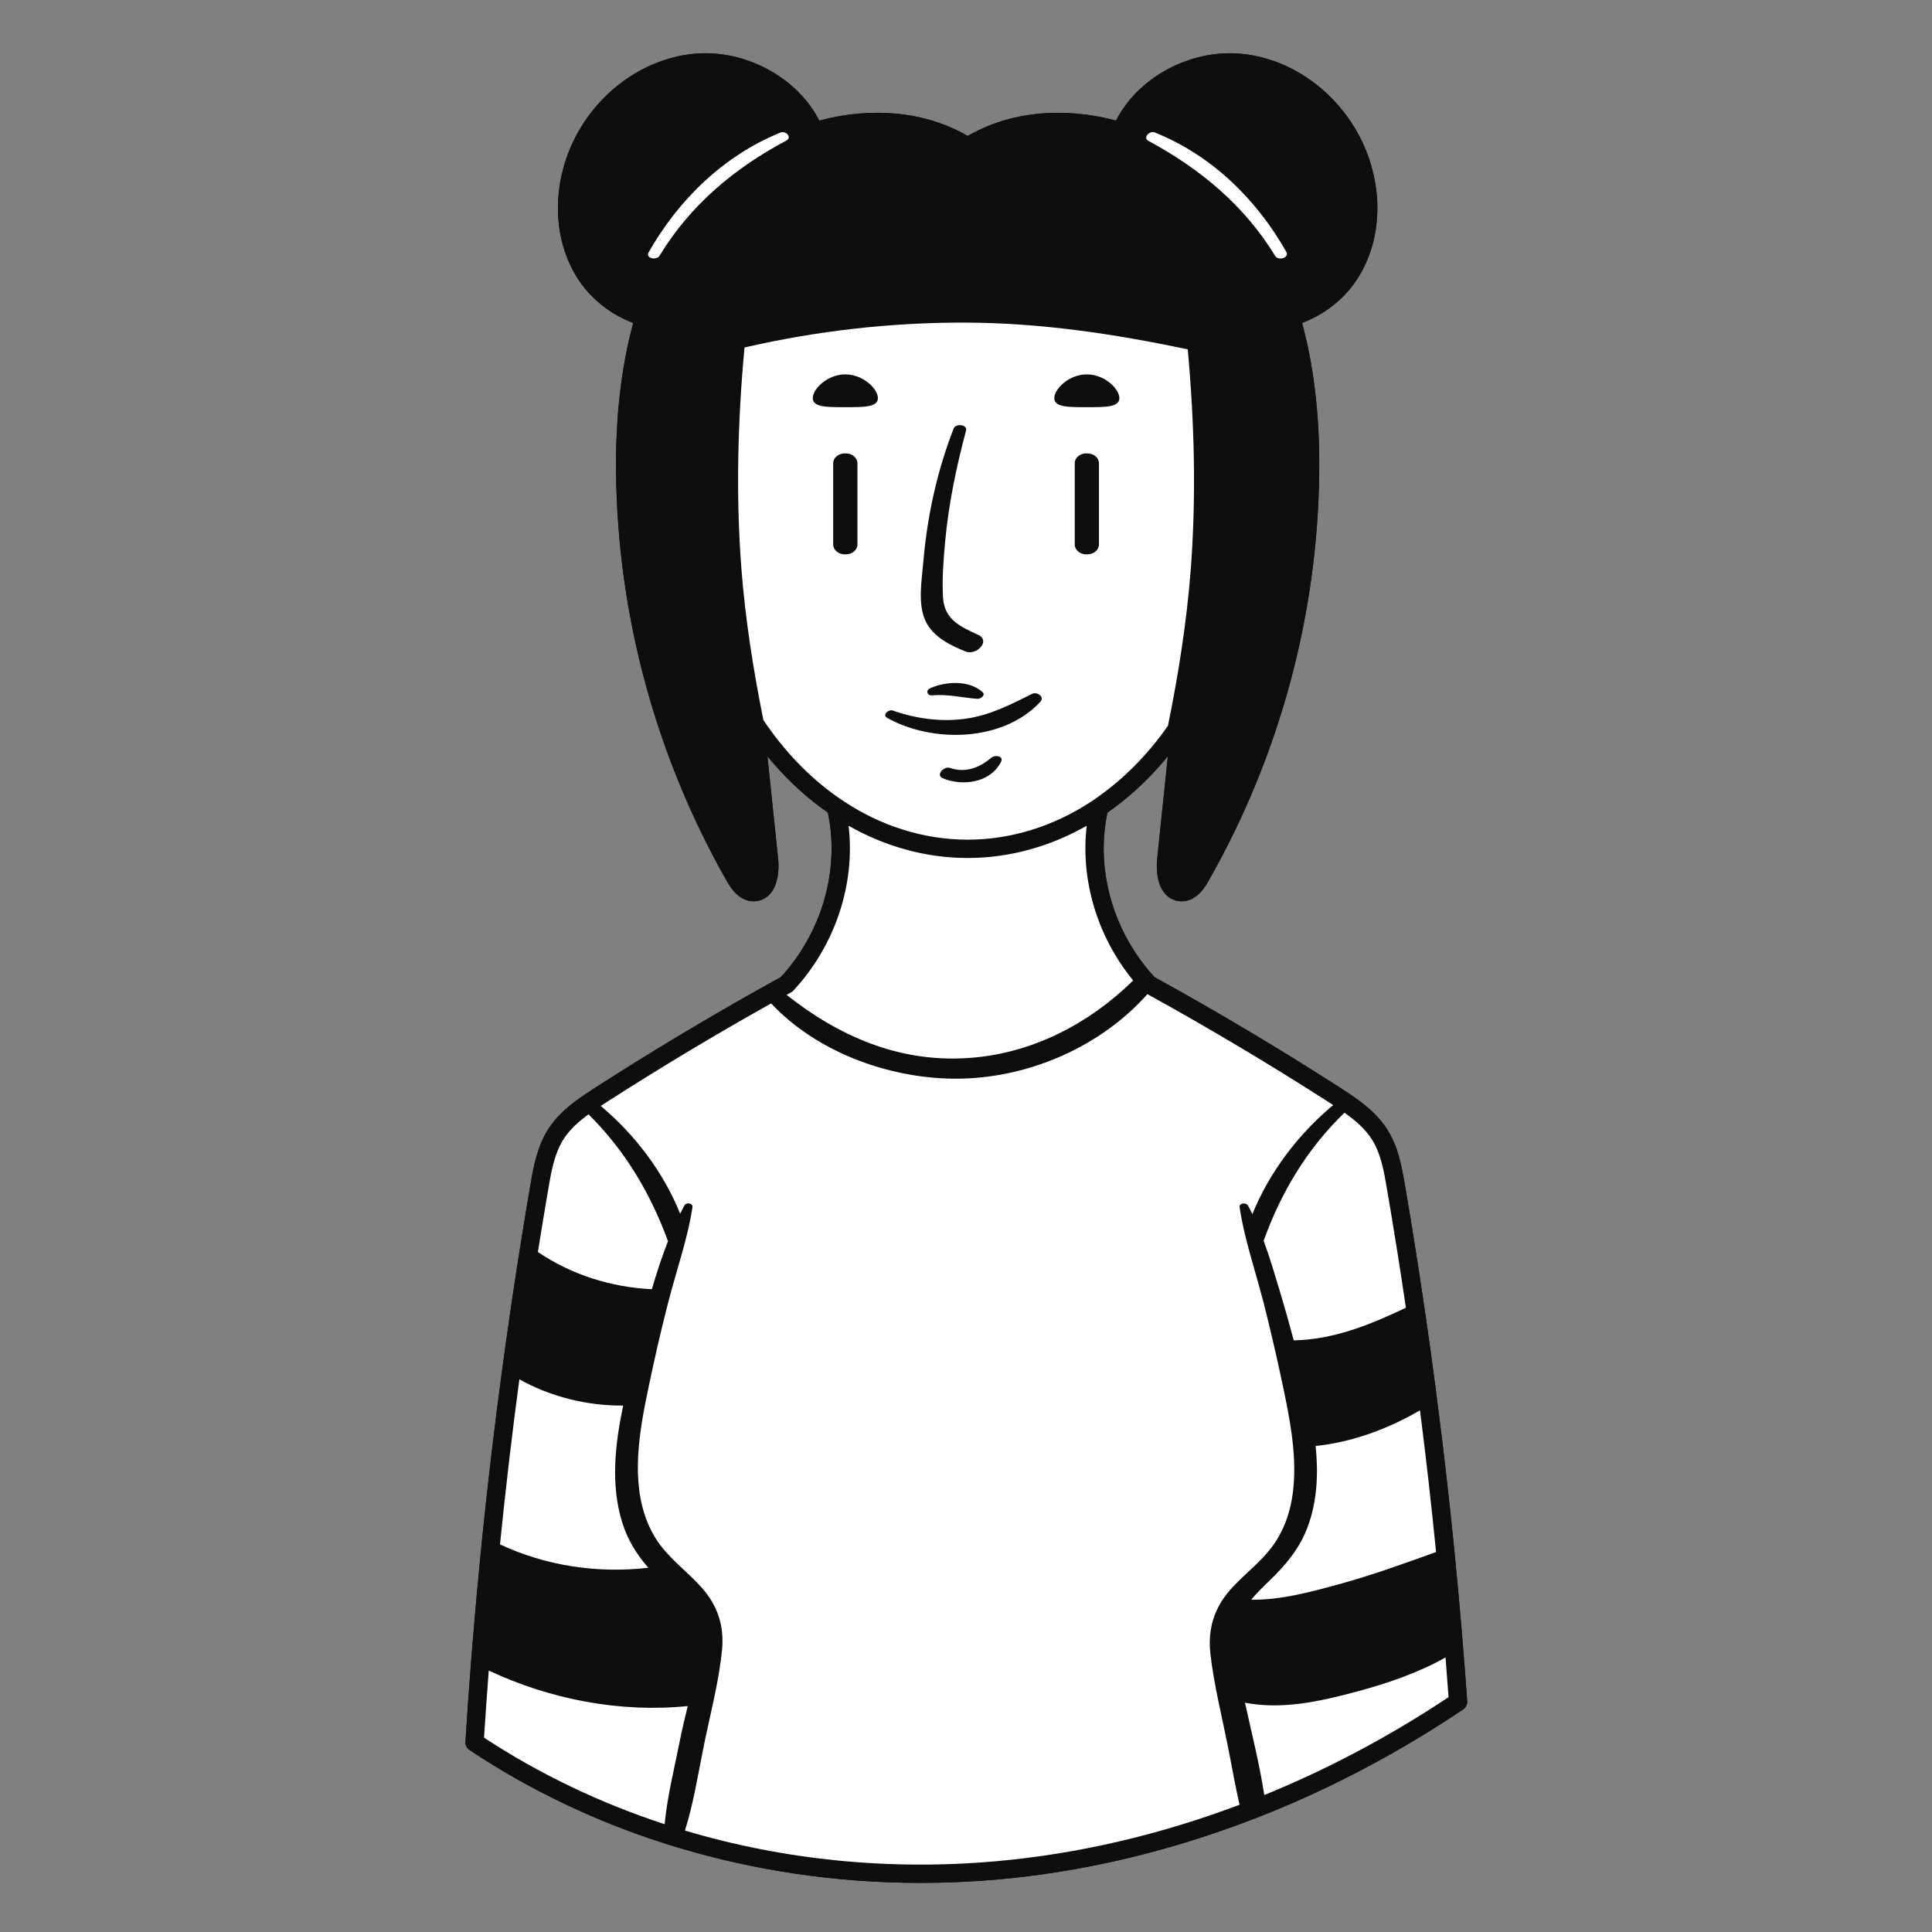
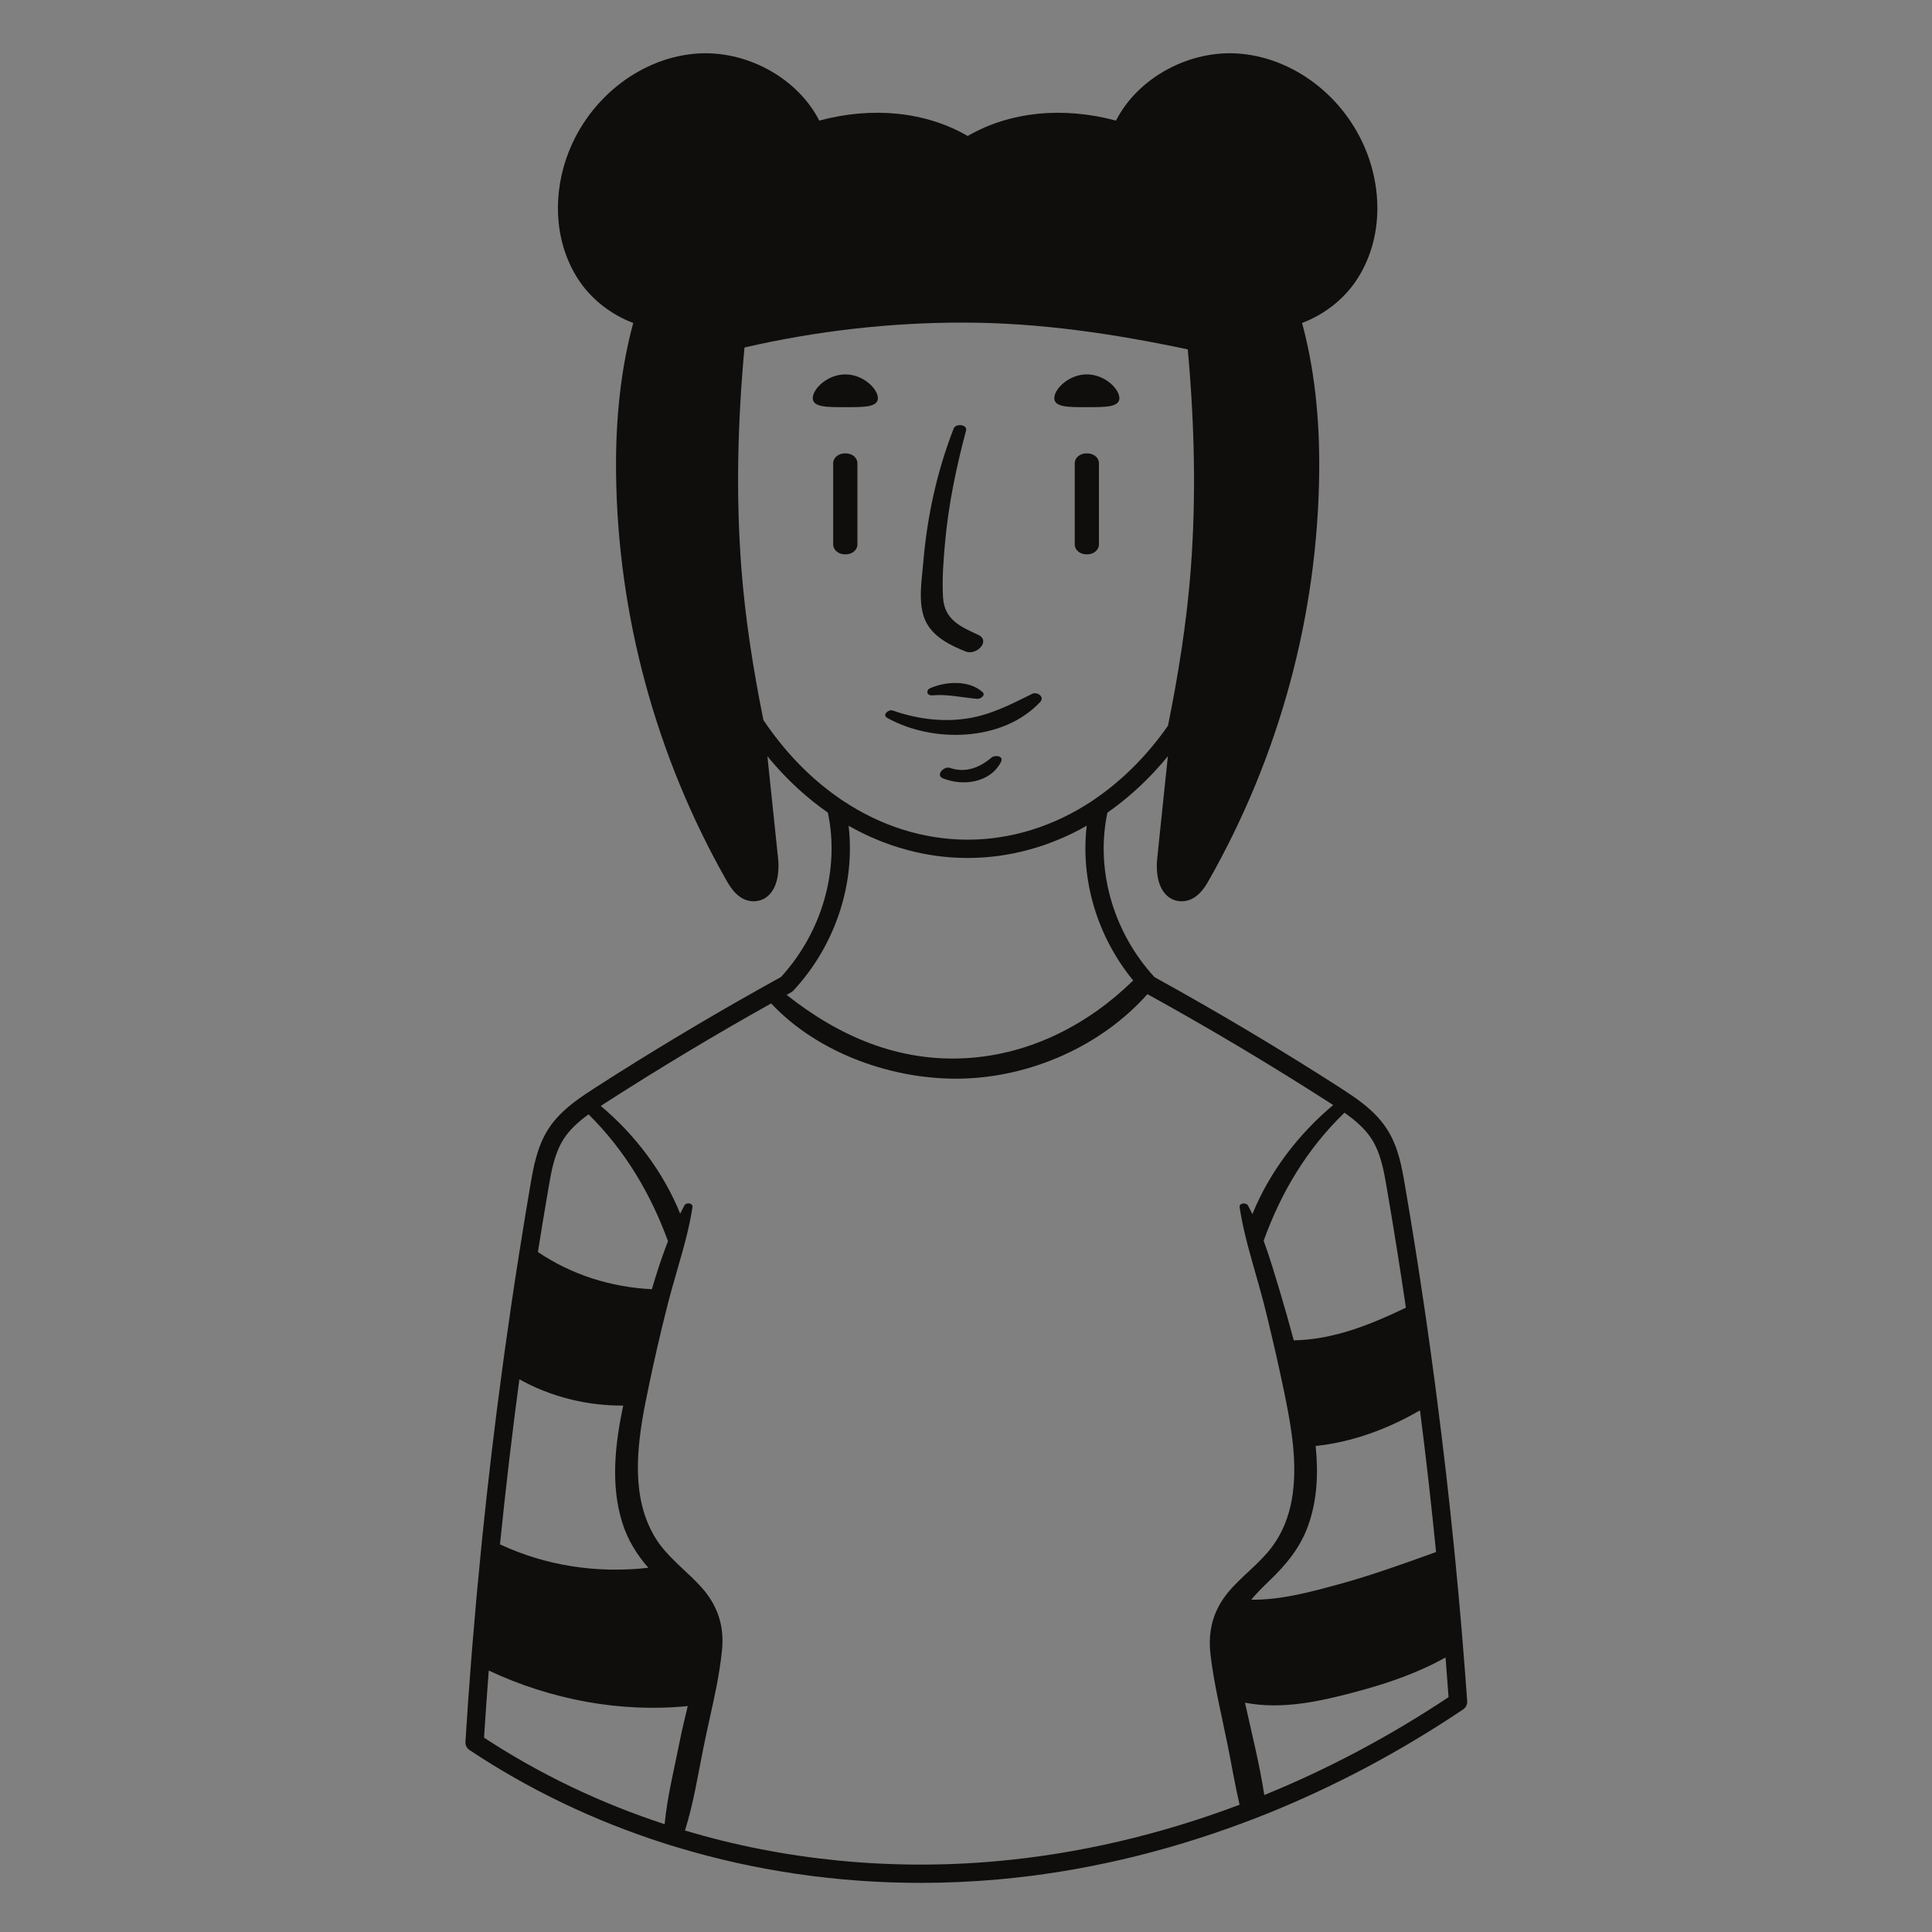
<svg xmlns="http://www.w3.org/2000/svg" width="1500" zoomAndPan="magnify" viewBox="0 0 1125 1125" height="1500" preserveAspectRatio="xMidYMid meet" version="1.0">
  <rect x="0" y="0" width="1125" height="1125" fill="#808080" stroke="none" />
  <defs>
    <clipPath id="7f60529dd1">
      <path d="M 271 31 L 854.301 31 L 854.301 1096.57 L 271 1096.57 Z M 271 31 " clip-rule="nonzero" />
    </clipPath>
  </defs>
  <g clip-path="url(#7f60529dd1)">
-     <path fill="#0f0e0c" d="M 851.914 958.852 C 851.656 955.527 851.379 952.203 851.102 948.875 C 849.973 935.574 848.758 922.25 847.457 908.949 C 847.203 906.113 846.926 903.297 846.625 900.465 C 843.77 871.961 840.484 843.438 836.797 815 C 836.414 811.949 836.051 808.922 835.625 805.875 C 833.918 792.914 832.129 779.953 830.254 767.012 C 829.719 763.516 829.23 760.02 828.695 756.543 C 825.414 734.266 821.852 712.055 818.059 689.926 C 816.246 679.438 814.223 667.539 807.527 657.309 C 803.219 650.637 797.508 645.414 790.961 640.574 C 789.105 639.211 787.188 637.887 785.207 636.566 C 783.414 635.352 781.559 634.156 779.707 632.961 C 745.785 611.176 710.609 590.176 675.008 570.5 C 674.047 569.969 673.133 569.434 672.195 568.922 C 670.488 567.07 668.848 565.148 667.289 563.188 C 646.762 537.586 638.297 503.945 644.863 473.184 C 655.777 465.551 665.906 456.512 675.113 446.129 C 676.797 444.234 678.441 442.293 680.062 440.312 C 678.652 453.633 677.289 466.957 675.883 480.262 C 675.223 486.953 674.52 493.629 673.812 500.32 C 673.496 503.434 672.832 514.113 678.504 520.488 C 680.957 523.258 684.219 524.754 687.883 524.816 L 688.141 524.816 C 696.945 524.816 701.871 516.227 703.703 512.965 C 745.02 440.395 767.32 358.129 768.172 275.051 C 768.555 242.992 765.188 213.738 758.195 188.059 C 770.688 183.344 781.816 174.816 789.215 164.113 C 797.676 151.875 802.047 136.867 802.047 121.18 C 802.047 111.605 800.406 101.777 797.121 92.168 C 785.676 58.863 755.766 34.418 722.656 31.305 C 693.043 28.555 662.664 45.074 649.852 70.223 C 618.77 61.871 587.707 65.086 563.488 79.188 C 539.25 65.086 508.188 61.848 477.074 70.223 C 464.242 45.078 433.836 28.555 404.273 31.305 C 371.164 34.418 341.234 58.863 329.797 92.168 C 321.105 117.488 324.07 144.395 337.691 164.113 C 345.113 174.832 356.242 183.359 368.75 188.059 C 361.762 213.68 358.387 242.902 358.73 275.031 C 359.605 358.086 381.906 440.375 423.203 512.984 C 425.059 516.227 429.98 524.816 438.785 524.816 L 439.02 524.816 C 442.707 524.754 445.945 523.258 448.402 520.508 C 454.047 514.137 453.449 503.457 453.133 500.32 L 451.832 487.895 L 446.859 440.352 C 447.777 441.461 448.695 442.551 449.617 443.637 C 459.422 455.062 470.297 464.977 482.062 473.184 C 489.105 506.289 478.758 542.703 454.773 568.902 C 452.941 569.926 451.086 570.926 449.25 571.973 C 446.82 573.293 444.414 574.656 441.98 576.023 C 409.812 594.078 378.008 613.18 347.219 632.961 C 345.09 634.328 343 635.691 340.973 637.055 C 338.82 638.504 336.754 639.977 334.77 641.469 C 328.715 646.051 323.445 651.039 319.383 657.309 C 312.703 667.605 310.57 679.992 308.871 689.926 C 307.055 700.543 305.281 711.18 303.602 721.84 C 303.066 724.949 302.578 728.086 302.109 731.195 C 299.188 749.66 296.465 768.141 293.898 786.668 C 293.414 790.078 292.965 793.469 292.516 796.855 C 288.129 829.176 284.289 861.602 280.957 894.004 C 280.625 897.266 280.301 900.504 279.984 903.766 C 278.191 921.695 276.57 939.625 275.121 957.531 C 274.844 960.898 274.562 964.246 274.312 967.594 C 273.098 983.156 271.988 998.719 271.031 1014.258 C 270.898 1016.156 271.797 1017.969 273.371 1019.012 C 308.121 1042.164 346.238 1060.348 386.469 1073.246 C 389.133 1074.121 391.816 1074.953 394.531 1075.742 C 439.742 1089.383 487.508 1096.398 536.094 1096.398 C 551.121 1096.398 566.195 1095.715 581.352 1094.371 C 629.406 1090.066 677.566 1078.852 724.488 1061.246 C 728.902 1059.625 733.25 1057.918 737.621 1056.172 C 777.039 1040.309 815.434 1019.949 851.996 995.371 C 853.555 994.305 854.469 992.492 854.344 990.574 C 853.598 980 852.785 969.426 851.91 958.852 " fill-opacity="1" fill-rule="nonzero" />
    <path fill="#0f0e0c" d="M 491.898 322.785 C 488.211 322.785 485.164 320.203 485.164 317.07 L 485.164 269.723 C 485.164 266.566 488.211 264.012 491.898 264.012 L 492.602 264.012 C 496.27 264.012 499.277 266.566 499.277 269.723 L 499.277 317.07 C 499.277 320.203 496.27 322.785 492.602 322.785 Z M 473.277 231.844 C 473.277 226.469 481.762 218.004 492.242 218.004 C 502.707 218.004 511.191 226.469 511.191 231.844 C 511.191 237.211 502.707 237.09 492.242 237.09 C 481.762 237.09 473.277 237.211 473.277 231.844 Z M 538.906 361.52 C 534.262 351.543 536.777 337.707 537.648 327.195 C 539.887 300.656 545.645 274.328 555.324 249.512 C 556.496 246.445 563.512 247.062 562.508 250.793 C 556.836 272.066 552.383 293.406 550.355 315.363 C 549.375 326.047 548.5 337.152 549.121 347.898 C 549.91 360.688 559.031 364.844 569.438 369.578 C 577.238 373.117 568.562 381.922 562.273 379.363 C 553.254 375.738 543.215 370.836 538.906 361.52 Z M 572.102 402.984 C 574.191 404.879 570.887 407.074 569.094 406.926 C 560.078 406.223 551.977 404.09 542.789 404.902 C 539.781 405.18 538.906 401.961 541.613 400.766 C 550.719 396.715 564.234 395.906 572.102 402.984 Z M 582.91 443.613 C 576.707 455.832 560.652 457.984 549.035 453.207 C 544.578 451.375 549.633 445.918 553.191 447.152 C 562.125 450.266 570.438 447.027 577.367 441.121 C 579.328 439.457 584.66 440.098 582.91 443.613 Z M 519.914 413.75 C 533.492 418.523 548.16 420.527 562.465 418.48 C 576.559 416.477 588.473 410.254 601.012 404.027 C 603.887 402.598 608.535 405.734 605.723 408.738 C 583.91 432.082 543.086 432.766 516.672 418.055 C 513.473 416.266 517.398 412.875 519.914 413.75 Z M 639.918 269.723 L 639.918 317.07 C 639.918 320.203 636.891 322.785 633.203 322.785 L 632.52 322.785 C 628.832 322.785 625.824 320.203 625.824 317.07 L 625.824 269.723 C 625.824 266.566 628.832 264.012 632.52 264.012 L 633.203 264.012 C 636.891 264.012 639.918 266.566 639.918 269.723 Z M 613.906 231.844 C 613.906 226.469 622.395 218.004 632.859 218.004 C 643.328 218.004 651.812 226.469 651.812 231.844 C 651.812 237.211 643.328 237.09 632.859 237.09 C 622.395 237.09 613.906 237.211 613.906 231.844 Z M 736.195 1045.238 C 733.441 1027.223 728.883 1009.336 724.957 991.473 C 746.684 995.672 768.77 990.703 790.023 985.012 C 807.996 980.195 825.605 974.184 841.742 965.125 C 842.363 972.84 842.938 980.535 843.492 988.254 C 809.082 1011.129 773.117 1030.207 736.195 1045.238 Z M 580.395 1083.758 C 518.164 1089.344 456.398 1083.098 398.852 1065.914 C 403.801 1050.246 406.355 1033.832 409.605 1017.734 C 411.344 1009.039 413.391 1000.211 415.293 991.367 C 415.949 988.34 416.574 985.332 417.164 982.305 C 418.555 975.078 419.746 967.875 420.445 960.668 C 421.797 946.77 417.891 934.938 408.68 924.535 C 406.766 922.379 404.742 920.332 402.648 918.309 C 399.809 915.578 396.895 912.914 394.055 910.188 C 389.535 905.816 385.211 901.254 381.863 895.883 C 367.473 872.816 370.629 843.609 375.66 817.621 C 376.301 814.32 376.957 811.078 377.645 807.902 C 377.645 807.816 377.668 807.754 377.684 807.668 C 380.988 791.848 384.57 776.094 388.578 760.449 C 388.902 759.234 389.203 758.039 389.516 756.824 C 390.023 754.82 390.582 752.816 391.133 750.789 C 392.199 746.953 393.332 743.074 394.441 739.195 C 396.445 732.266 398.453 725.273 400.152 718.281 C 401.367 713.184 402.434 708.113 403.227 702.996 C 403.605 700.457 399.578 699.945 398.535 701.906 C 397.68 703.508 396.852 705.105 396.062 706.727 C 386.293 682.531 369.812 660.742 349.82 643.988 C 350.844 643.305 351.91 642.621 352.973 641.941 C 384.16 621.902 416.426 602.523 449.043 584.297 C 476.668 613.734 520.508 628.938 559.738 628.082 C 600.07 627.211 641.195 609.215 668.145 578.883 C 704.086 598.707 739.711 619.941 773.949 641.941 C 774.738 642.453 775.547 642.965 776.316 643.477 C 756.062 660.379 739.219 682.465 729.266 706.961 C 728.41 705.254 727.582 703.57 726.664 701.93 C 725.641 700.098 721.461 700.414 721.824 702.953 C 722.633 708.281 723.723 713.59 724.98 718.879 C 726.602 725.68 728.52 732.457 730.438 739.215 C 732.227 745.504 734.039 751.77 735.66 757.996 C 737.516 765.285 739.305 772.578 740.988 779.91 C 741.734 782.98 742.418 786.031 743.121 789.098 C 744.637 795.855 746.105 802.637 747.535 809.414 C 749.199 817.473 750.926 826.043 752.098 834.762 C 752.438 837.387 752.781 840.008 753.016 842.652 C 754.91 863.242 753.121 884.113 740.648 900.805 C 733.145 910.805 722.594 918.031 714.703 927.73 C 714.172 928.414 713.637 929.117 713.125 929.82 C 711.59 931.91 710.289 934.043 709.203 936.238 C 705.004 944.488 703.703 953.504 704.855 963.332 C 706.945 981.238 711.465 999.125 714.98 1016.797 C 717.262 1028.117 719.16 1039.609 721.805 1050.887 C 675.457 1068.387 627.871 1079.496 580.395 1083.758 Z M 387.02 1062.227 C 349.695 1050.012 314.301 1033.129 281.855 1011.832 C 282.688 998.828 283.605 985.801 284.605 972.754 C 320.465 989.617 361.16 997.398 400.477 993.434 C 398.836 1000.254 397.172 1007.035 395.871 1013.621 C 392.715 1029.633 388.559 1045.898 387.02 1062.227 Z M 302.426 803.168 C 320.656 813.359 341.918 818.645 362.887 818.453 C 358.156 840.965 355.473 864.566 362.309 886.5 C 365.449 896.586 370.738 905.176 377.516 912.914 C 348.055 916.285 318.074 911.891 291.148 899.27 C 294.391 867.207 298.145 835.148 302.426 803.168 Z M 319.383 691.738 C 320.996 682.273 322.828 671.57 328.309 663.109 C 331.871 657.629 336.863 653.133 342.699 648.867 C 363.91 669.887 378.707 694.723 388.984 722.734 C 385.418 731.797 382.355 741.199 379.582 750.707 C 355.898 749.555 332.895 742.348 313.219 729.047 C 315.203 716.598 317.25 704.145 319.383 691.738 Z M 460.68 577.836 C 461.168 577.559 461.617 577.195 462 576.793 C 486.355 550.594 498.145 514.758 494.137 480.84 C 494.438 481.008 494.715 481.16 495.012 481.309 C 496.164 481.969 497.336 482.609 498.488 483.207 C 499.766 483.887 501.023 484.547 502.348 485.168 C 502.43 485.211 502.516 485.25 502.582 485.293 C 503.879 485.914 505.137 486.508 506.395 487.086 C 506.48 487.129 506.504 487.148 506.547 487.148 C 507.953 487.789 509.34 488.387 510.723 488.941 C 512.066 489.516 513.43 490.07 514.84 490.582 C 514.883 490.602 514.926 490.602 514.965 490.625 C 516.332 491.137 517.676 491.648 519.059 492.117 C 519.145 492.137 519.25 492.18 519.336 492.203 C 520.742 492.691 522.152 493.141 523.559 493.566 C 525.008 494.012 526.457 494.441 527.93 494.824 C 529.379 495.23 530.828 495.59 532.277 495.934 C 532.32 495.953 532.383 495.953 532.426 495.977 C 535.242 496.637 538.078 497.211 540.91 497.68 C 541.125 497.723 541.34 497.766 541.531 497.785 C 542.789 498 544.004 498.191 545.262 498.363 C 545.645 498.406 546.07 498.469 546.453 498.512 C 547.434 498.641 548.414 498.746 549.375 498.852 C 549.715 498.895 550.102 498.938 550.441 498.961 C 551.613 499.086 552.766 499.172 553.918 499.258 C 554.32 499.277 554.703 499.32 555.133 499.32 C 555.301 499.344 555.473 499.363 555.645 499.363 C 556.75 499.43 557.859 499.492 558.969 499.512 C 560.461 499.578 561.977 499.598 563.469 499.598 C 564.961 499.598 566.473 499.578 567.965 499.512 C 569.055 499.492 570.16 499.43 571.293 499.363 C 571.461 499.363 571.609 499.344 571.805 499.32 C 572.207 499.32 572.59 499.277 573.02 499.258 C 574.168 499.172 575.301 499.086 576.473 498.961 C 576.836 498.938 577.195 498.895 577.539 498.852 C 578.496 498.746 579.5 498.641 580.438 498.512 C 580.863 498.469 581.27 498.406 581.633 498.363 C 582.91 498.191 584.148 498 585.363 497.785 C 585.574 497.766 585.809 497.723 586 497.68 C 588.859 497.211 591.672 496.637 594.484 495.977 C 594.527 495.953 594.594 495.953 594.637 495.934 C 596.086 495.59 597.535 495.23 599.008 494.824 C 600.457 494.441 601.883 494.012 603.355 493.566 C 604.762 493.141 606.168 492.691 607.598 492.203 C 607.66 492.18 607.77 492.137 607.852 492.117 C 609.219 491.648 610.602 491.137 611.969 490.625 C 612.012 490.602 612.031 490.602 612.074 490.582 C 613.48 490.07 614.848 489.516 616.188 488.941 C 617.598 488.387 618.961 487.789 620.367 487.148 C 620.41 487.148 620.453 487.129 620.516 487.086 C 621.797 486.508 623.031 485.914 624.332 485.293 C 624.418 485.25 624.48 485.211 624.59 485.168 C 625.867 484.547 627.148 483.887 628.449 483.207 C 629.598 482.609 630.77 481.969 631.922 481.309 C 632.223 481.16 632.477 481.008 632.797 480.84 C 629.066 512.305 638.914 545.41 659.852 570.93 C 633.84 596.383 600.539 613.695 563.531 616.102 C 523.219 618.727 488.273 603.246 458.039 579.309 C 458.914 578.816 459.805 578.328 460.68 577.836 Z M 444.523 419.273 C 438.676 390.172 434.012 360.883 431.707 330.992 C 428.426 288.016 429.574 245.102 433.523 202.34 C 475.301 192.723 518.121 187.801 561.016 187.844 C 605.297 187.887 648.551 194.32 691.637 203.449 C 695.516 246.191 696.625 289.062 693.344 332.016 C 690.953 362.715 686.156 392.773 680.102 422.617 C 668.484 439.184 654.863 453.02 639.598 463.848 C 638.766 464.445 637.934 465.02 637.082 465.598 C 636.59 465.918 636.145 466.258 635.652 466.578 C 613.523 481.203 588.582 488.941 563.469 488.941 C 550.633 488.941 537.84 486.914 525.434 482.992 C 513.582 479.238 502.09 473.719 491.281 466.555 C 490.789 466.258 490.32 465.918 489.832 465.598 C 489 465.043 488.191 464.465 487.359 463.871 C 471.062 452.359 456.672 437.352 444.523 419.273 Z M 782.898 647.93 C 789.312 652.473 794.793 657.227 798.609 663.109 C 804.066 671.508 805.922 682.254 807.52 691.738 C 811.508 714.891 815.215 738.148 818.648 761.473 C 797.797 771.449 776.414 780.059 753.348 780.488 C 750.789 770.871 748.082 761.277 745.227 751.77 C 742.305 742.156 739.383 732.16 735.824 722.48 C 746.035 694.125 761.152 668.887 782.898 647.93 Z M 836.215 903.75 C 817.453 910.484 798.715 917.305 779.465 922.551 C 762.836 927.09 745.695 931.738 728.598 931.504 C 731.645 927.773 735.336 924.148 739.344 920.293 C 748.852 911.168 757.035 901.297 761.598 888.719 C 767.059 873.773 767.695 857.852 766.098 841.988 C 787.418 839.773 808.246 832.055 826.855 821.227 C 830.375 848.703 833.488 876.227 836.215 903.75 Z M 851.906 958.855 C 851.652 955.531 851.375 952.203 851.098 948.879 C 849.965 935.578 848.75 922.254 847.449 908.949 C 847.195 906.113 846.918 903.301 846.617 900.465 C 843.762 871.961 840.48 843.438 836.793 815 C 836.406 811.953 836.047 808.926 835.617 805.875 C 833.914 792.914 832.121 779.953 830.246 767.012 C 829.715 763.516 829.223 760.02 828.691 756.547 C 825.406 734.27 821.848 712.055 818.051 689.926 C 816.238 679.438 814.215 667.543 807.52 657.309 C 803.215 650.637 797.5 645.414 790.957 640.574 C 789.102 639.211 787.184 637.891 785.199 636.566 C 783.41 635.352 781.555 634.16 779.699 632.965 C 745.781 611.18 710.605 590.18 675 570.504 C 674.043 569.969 673.125 569.438 672.188 568.926 C 670.48 567.07 668.84 565.152 667.285 563.191 C 646.754 537.586 638.289 503.949 644.855 473.184 C 655.773 465.555 665.898 456.516 675.109 446.133 C 676.793 444.234 678.434 442.297 680.055 440.312 C 678.648 453.637 677.281 466.961 675.875 480.262 C 675.215 486.957 674.512 493.629 673.809 500.324 C 673.488 503.438 672.828 514.117 678.496 520.492 C 680.949 523.262 684.211 524.754 687.879 524.816 L 688.133 524.816 C 696.938 524.816 701.863 516.227 703.695 512.965 C 745.012 440.398 767.312 358.133 768.164 275.055 C 768.551 242.996 765.18 213.742 758.188 188.059 C 770.68 183.348 781.809 174.82 789.207 164.117 C 797.672 151.875 802.043 136.871 802.043 121.184 C 802.043 111.605 800.398 101.777 797.117 92.168 C 785.668 58.867 755.758 34.418 722.648 31.305 C 693.039 28.555 662.656 45.078 649.844 70.227 C 618.762 61.875 587.699 65.09 563.48 79.188 C 539.242 65.09 508.18 61.852 477.066 70.227 C 464.234 45.078 433.832 28.559 404.27 31.305 C 371.156 34.418 341.227 58.867 329.793 92.168 C 321.098 117.492 324.062 144.398 337.688 164.117 C 345.109 174.836 356.234 183.363 368.742 188.059 C 361.754 213.684 358.383 242.902 358.723 275.035 C 359.598 358.09 381.898 440.375 423.195 512.988 C 425.055 516.227 429.973 524.816 438.777 524.816 L 439.012 524.816 C 442.699 524.754 445.941 523.262 448.395 520.512 C 454.043 514.137 453.441 503.457 453.125 500.324 L 451.828 487.895 L 446.855 440.355 C 447.77 441.465 448.688 442.551 449.609 443.637 C 459.414 455.066 470.289 464.977 482.055 473.184 C 489.102 506.293 478.75 542.703 454.766 568.902 C 452.934 569.926 451.078 570.93 449.246 571.973 C 446.812 573.297 444.406 574.66 441.977 576.023 C 409.805 594.082 378.004 613.184 347.215 632.965 C 345.082 634.328 342.992 635.695 340.969 637.059 C 338.812 638.508 336.746 639.98 334.766 641.473 C 328.711 646.055 323.438 651.043 319.375 657.309 C 312.695 667.605 310.566 679.992 308.867 689.926 C 307.051 700.543 305.277 711.18 303.594 721.84 C 303.059 724.953 302.57 728.086 302.102 731.199 C 299.18 749.66 296.457 768.145 293.891 786.668 C 293.41 790.078 292.961 793.469 292.508 796.859 C 288.121 829.176 284.281 861.602 280.949 894.004 C 280.617 897.266 280.293 900.508 279.977 903.77 C 278.188 921.699 276.562 939.625 275.113 957.535 C 274.84 960.902 274.555 964.25 274.305 967.598 C 273.09 983.156 271.98 998.719 271.023 1014.262 C 270.891 1016.16 271.789 1017.969 273.363 1019.016 C 308.113 1042.168 346.23 1060.352 386.461 1073.25 C 389.125 1074.121 391.809 1074.953 394.523 1075.742 C 439.734 1089.387 487.5 1096.398 536.086 1096.398 C 551.117 1096.398 566.188 1095.719 581.348 1094.375 C 629.398 1090.07 677.559 1078.855 724.48 1061.246 C 728.895 1059.625 733.242 1057.922 737.613 1056.172 C 777.031 1040.312 815.43 1019.953 851.992 995.375 C 853.547 994.309 854.465 992.496 854.336 990.578 C 853.59 980.004 852.781 969.43 851.906 958.855 " fill-opacity="1" fill-rule="nonzero" />
  </g>
-   <path fill="#ffffff" d="M 668.762 82.039 C 698.844 98.297 724.617 119.621 742.547 149.051 C 744.359 152.051 750.945 150.07 749.008 146.652 C 731.633 115.926 705.387 90.316 672.363 77.102 C 669.465 75.938 665.203 80.109 668.762 82.039 Z M 384.109 148.836 C 401.93 119.438 427.68 97.887 457.828 81.891 C 461.449 79.969 457.562 75.938 454.453 77.195 C 421.543 90.527 395.137 116.219 377.738 146.871 C 375.676 150.5 382.305 151.816 384.109 148.836 Z M 377.516 912.918 C 370.734 905.18 365.449 896.59 362.309 886.508 C 355.473 864.57 358.152 840.969 362.883 818.457 C 341.914 818.648 320.652 813.363 302.422 803.172 C 298.145 835.152 294.387 867.215 291.148 899.277 C 318.07 911.895 348.051 916.289 377.516 912.918 Z M 388.98 722.738 C 378.707 694.727 363.906 669.891 342.695 648.871 C 336.859 653.137 331.871 657.633 328.305 663.113 C 322.828 671.578 320.992 682.277 319.379 691.742 C 317.25 704.152 315.199 716.602 313.215 729.051 C 332.895 742.352 355.895 749.559 379.582 750.711 C 382.355 741.203 385.418 731.801 388.98 722.738 Z M 284.602 972.758 C 283.602 985.805 282.688 998.832 281.855 1011.836 C 314.301 1033.133 349.691 1050.016 387.016 1062.23 C 388.559 1045.902 392.711 1029.637 395.867 1013.625 C 397.168 1007.039 398.832 1000.262 400.477 993.438 C 361.16 997.402 320.461 989.621 284.602 972.758 Z M 460.676 577.84 C 459.801 578.332 458.91 578.82 458.035 579.312 C 488.273 603.25 523.215 618.73 563.527 616.105 C 600.539 613.699 633.84 596.387 659.848 570.934 C 638.914 545.414 629.062 512.309 632.793 480.844 C 632.473 481.016 632.219 481.164 631.922 481.312 C 630.77 481.973 629.598 482.613 628.445 483.211 C 627.145 483.891 625.867 484.551 624.586 485.172 C 624.48 485.215 624.414 485.258 624.332 485.297 C 623.031 485.918 621.793 486.516 620.516 487.09 C 620.449 487.133 620.406 487.152 620.367 487.152 C 618.957 487.793 617.594 488.391 616.188 488.945 C 614.844 489.52 613.48 490.074 612.07 490.586 C 612.031 490.605 612.008 490.605 611.965 490.629 C 610.602 491.141 609.215 491.652 607.852 492.121 C 607.766 492.141 607.66 492.184 607.594 492.207 C 606.168 492.695 604.762 493.145 603.352 493.57 C 601.883 494.02 600.453 494.445 599.004 494.828 C 597.531 495.234 596.082 495.594 594.633 495.938 C 594.59 495.957 594.527 495.957 594.484 495.98 C 591.672 496.641 588.855 497.215 586 497.684 C 585.809 497.727 585.574 497.77 585.359 497.793 C 584.145 498.004 582.906 498.195 581.629 498.367 C 581.266 498.41 580.859 498.473 580.434 498.516 C 579.496 498.645 578.496 498.75 577.535 498.855 C 577.195 498.898 576.832 498.941 576.469 498.965 C 575.297 499.09 574.168 499.176 573.016 499.262 C 572.59 499.285 572.207 499.324 571.801 499.324 C 571.609 499.348 571.461 499.367 571.289 499.367 C 570.16 499.434 569.051 499.496 567.965 499.52 C 566.473 499.582 564.957 499.602 563.465 499.602 C 561.973 499.602 560.461 499.582 558.965 499.52 C 557.859 499.496 556.75 499.434 555.641 499.367 C 555.469 499.367 555.301 499.348 555.129 499.324 C 554.703 499.324 554.32 499.285 553.914 499.262 C 552.762 499.176 551.613 499.09 550.438 498.965 C 550.098 498.941 549.715 498.898 549.375 498.855 C 548.414 498.75 547.434 498.645 546.453 498.516 C 546.07 498.473 545.641 498.41 545.258 498.367 C 544 498.195 542.785 498.004 541.527 497.793 C 541.336 497.77 541.121 497.727 540.91 497.684 C 538.074 497.215 535.238 496.641 532.426 495.98 C 532.383 495.957 532.316 495.957 532.273 495.938 C 530.824 495.594 529.375 495.234 527.926 494.828 C 526.457 494.445 525.004 494.02 523.555 493.57 C 522.148 493.145 520.742 492.695 519.336 492.207 C 519.25 492.184 519.145 492.141 519.059 492.121 C 517.672 491.652 516.328 491.141 514.965 490.629 C 514.922 490.605 514.879 490.605 514.836 490.586 C 513.43 490.074 512.066 489.52 510.723 488.945 C 509.336 488.391 507.949 487.793 506.543 487.152 C 506.5 487.152 506.48 487.133 506.395 487.09 C 505.137 486.516 503.879 485.918 502.578 485.297 C 502.516 485.258 502.43 485.215 502.344 485.172 C 501.023 484.551 499.766 483.891 498.484 483.211 C 497.332 482.613 496.16 481.973 495.012 481.312 C 494.711 481.164 494.434 481.016 494.137 480.844 C 498.145 514.762 486.355 550.598 462 576.797 C 461.617 577.199 461.164 577.562 460.676 577.84 Z M 473.273 231.848 C 473.273 237.219 481.762 237.094 492.238 237.094 C 502.707 237.094 511.191 237.219 511.191 231.848 C 511.191 226.477 502.707 218.008 492.238 218.008 C 481.762 218.008 473.273 226.477 473.273 231.848 Z M 516.668 418.059 C 543.086 432.77 583.91 432.086 605.719 408.742 C 608.535 405.738 603.887 402.602 601.008 404.031 C 588.473 410.258 576.555 416.48 562.465 418.484 C 548.156 420.531 533.492 418.527 519.91 413.754 C 517.395 412.879 513.473 416.27 516.668 418.059 Z M 572.098 402.988 C 564.234 395.91 550.715 396.719 541.613 400.77 C 538.906 401.965 539.781 405.184 542.785 404.906 C 551.973 404.094 560.074 406.227 569.094 406.93 C 570.883 407.082 574.188 404.883 572.098 402.988 Z M 538.906 361.523 C 543.211 370.84 553.254 375.742 562.27 379.367 C 568.559 381.926 577.238 373.121 569.434 369.582 C 559.031 364.848 549.906 360.691 549.117 347.902 C 548.5 337.156 549.375 326.051 550.355 315.371 C 552.379 293.41 556.836 272.074 562.504 250.797 C 563.508 247.066 556.492 246.449 555.32 249.52 C 545.641 274.332 539.887 300.66 537.648 327.199 C 536.773 337.711 534.258 351.547 538.906 361.523 Z M 613.906 231.848 C 613.906 237.219 622.391 237.094 632.859 237.094 C 643.324 237.094 651.812 237.219 651.812 231.848 C 651.812 226.477 643.324 218.008 632.859 218.008 C 622.391 218.008 613.906 226.477 613.906 231.848 Z M 639.914 269.727 C 639.914 266.57 636.887 264.016 633.199 264.016 L 632.516 264.016 C 628.828 264.016 625.824 266.57 625.824 269.727 L 625.824 317.074 C 625.824 320.207 628.828 322.789 632.516 322.789 L 633.199 322.789 C 636.887 322.789 639.914 320.207 639.914 317.074 Z M 577.363 441.125 C 570.438 447.031 562.121 450.27 553.188 447.16 C 549.629 445.922 544.578 451.379 549.031 453.211 C 560.652 457.988 576.703 455.836 582.906 443.621 C 584.656 440.102 579.328 439.461 577.363 441.125 Z M 499.273 269.727 C 499.273 266.57 496.27 264.016 492.602 264.016 L 491.898 264.016 C 488.211 264.016 485.16 266.57 485.16 269.727 L 485.16 317.074 C 485.16 320.207 488.211 322.789 491.898 322.789 L 492.602 322.789 C 496.27 322.789 499.273 320.207 499.273 317.074 Z M 433.52 202.344 C 475.297 192.723 518.121 187.805 561.012 187.844 C 605.293 187.887 648.551 194.324 691.633 203.453 C 695.516 246.191 696.625 289.062 693.34 332.02 C 690.953 362.719 686.156 392.777 680.102 422.621 C 668.48 439.184 654.859 453.02 639.594 463.852 C 638.762 464.449 637.934 465.023 637.078 465.598 C 636.59 465.918 636.141 466.258 635.652 466.578 C 613.523 481.203 588.578 488.941 563.465 488.941 C 550.633 488.941 537.84 486.918 525.434 482.992 C 513.578 479.242 502.086 473.719 491.277 466.559 C 490.789 466.258 490.32 465.918 489.828 465.598 C 488.996 465.043 488.188 464.469 487.355 463.871 C 471.059 452.359 456.668 437.352 444.52 419.273 C 438.676 390.176 434.012 360.883 431.703 330.996 C 428.422 288.02 429.57 245.105 433.52 202.344 Z M 704.848 963.336 C 703.695 953.508 704.996 944.492 709.195 936.242 C 710.281 934.047 711.582 931.914 713.117 929.824 C 713.629 929.121 714.164 928.418 714.695 927.734 C 722.582 918.035 733.137 910.809 740.641 900.809 C 753.113 884.117 754.902 863.246 753.004 842.656 C 752.77 840.012 752.43 837.391 752.09 834.766 C 750.918 826.047 749.188 817.477 747.527 809.418 C 746.098 802.641 744.629 795.859 743.113 789.102 C 742.41 786.035 741.727 782.984 740.98 779.914 C 739.297 772.582 737.508 765.293 735.652 758 C 734.031 751.773 732.219 745.508 730.43 739.219 C 728.512 732.461 726.59 725.684 724.973 718.883 C 723.715 713.594 722.625 708.285 721.816 702.957 C 721.453 700.418 725.633 700.102 726.656 701.934 C 727.57 703.574 728.402 705.258 729.258 706.965 C 739.211 682.469 756.055 660.383 776.309 643.48 C 775.539 642.969 774.73 642.457 773.941 641.945 C 739.703 619.945 704.078 598.711 668.133 578.887 C 641.188 609.223 600.062 627.215 559.727 628.086 C 520.5 628.941 476.66 613.738 449.035 584.301 C 416.414 602.527 384.152 621.906 352.965 641.945 C 351.898 642.625 350.836 643.309 349.812 643.992 C 369.805 660.746 386.285 682.535 396.055 706.73 C 396.844 705.109 397.668 703.512 398.527 701.91 C 399.57 699.949 403.598 700.461 403.219 703 C 402.426 708.117 401.359 713.188 400.145 718.285 C 398.445 725.277 396.438 732.27 394.43 739.199 C 393.324 743.078 392.191 746.957 391.125 750.793 C 390.574 752.82 390.016 754.824 389.508 756.828 C 389.191 758.043 388.895 759.238 388.57 760.453 C 384.562 776.098 380.98 791.852 377.676 807.672 C 377.656 807.758 377.633 807.82 377.633 807.906 C 376.949 811.082 376.293 814.324 375.652 817.625 C 370.621 843.613 367.465 872.82 381.855 895.887 C 385.203 901.258 389.527 905.82 394.047 910.191 C 396.887 912.918 399.801 915.582 402.641 918.312 C 404.734 920.336 406.754 922.383 408.672 924.539 C 417.883 934.941 421.789 946.773 420.438 960.672 C 419.738 967.879 418.547 975.082 417.156 982.309 C 416.566 985.336 415.941 988.344 415.285 991.371 C 413.383 1000.219 411.336 1009.043 409.594 1017.742 C 406.348 1033.836 403.789 1050.25 398.844 1065.918 C 456.387 1083.102 518.156 1089.348 580.387 1083.762 C 627.863 1079.5 675.445 1068.391 721.793 1050.891 C 719.152 1039.613 717.254 1028.121 714.973 1016.801 C 711.453 999.129 706.934 981.242 704.848 963.336 Z M 745.223 751.777 C 748.082 761.285 750.789 770.875 753.348 780.492 C 776.414 780.066 797.797 771.453 818.648 761.477 C 815.215 738.152 811.504 714.895 807.52 691.742 C 805.918 682.258 804.062 671.512 798.605 663.113 C 794.789 657.23 789.312 652.477 782.895 647.934 C 761.148 668.891 746.035 694.133 735.824 722.484 C 739.383 732.164 742.305 742.16 745.223 751.777 Z M 761.598 888.723 C 757.035 901.301 748.848 911.172 739.34 920.297 C 735.332 924.152 731.645 927.777 728.594 931.508 C 745.691 931.742 762.832 927.098 779.461 922.555 C 798.715 917.312 817.453 910.488 836.215 903.754 C 833.484 876.23 830.371 848.707 826.855 821.23 C 808.242 832.059 787.414 839.777 766.094 841.992 C 767.695 857.855 767.055 873.777 761.598 888.723 Z M 843.484 988.258 C 809.074 1011.133 773.109 1030.211 736.184 1045.242 C 733.434 1027.227 728.871 1009.34 724.949 991.477 C 746.672 995.676 768.762 990.711 790.016 985.016 C 807.988 980.199 825.598 974.188 841.734 965.129 C 842.352 972.844 842.93 980.539 843.484 988.258 " fill-opacity="1" fill-rule="nonzero" />
</svg>